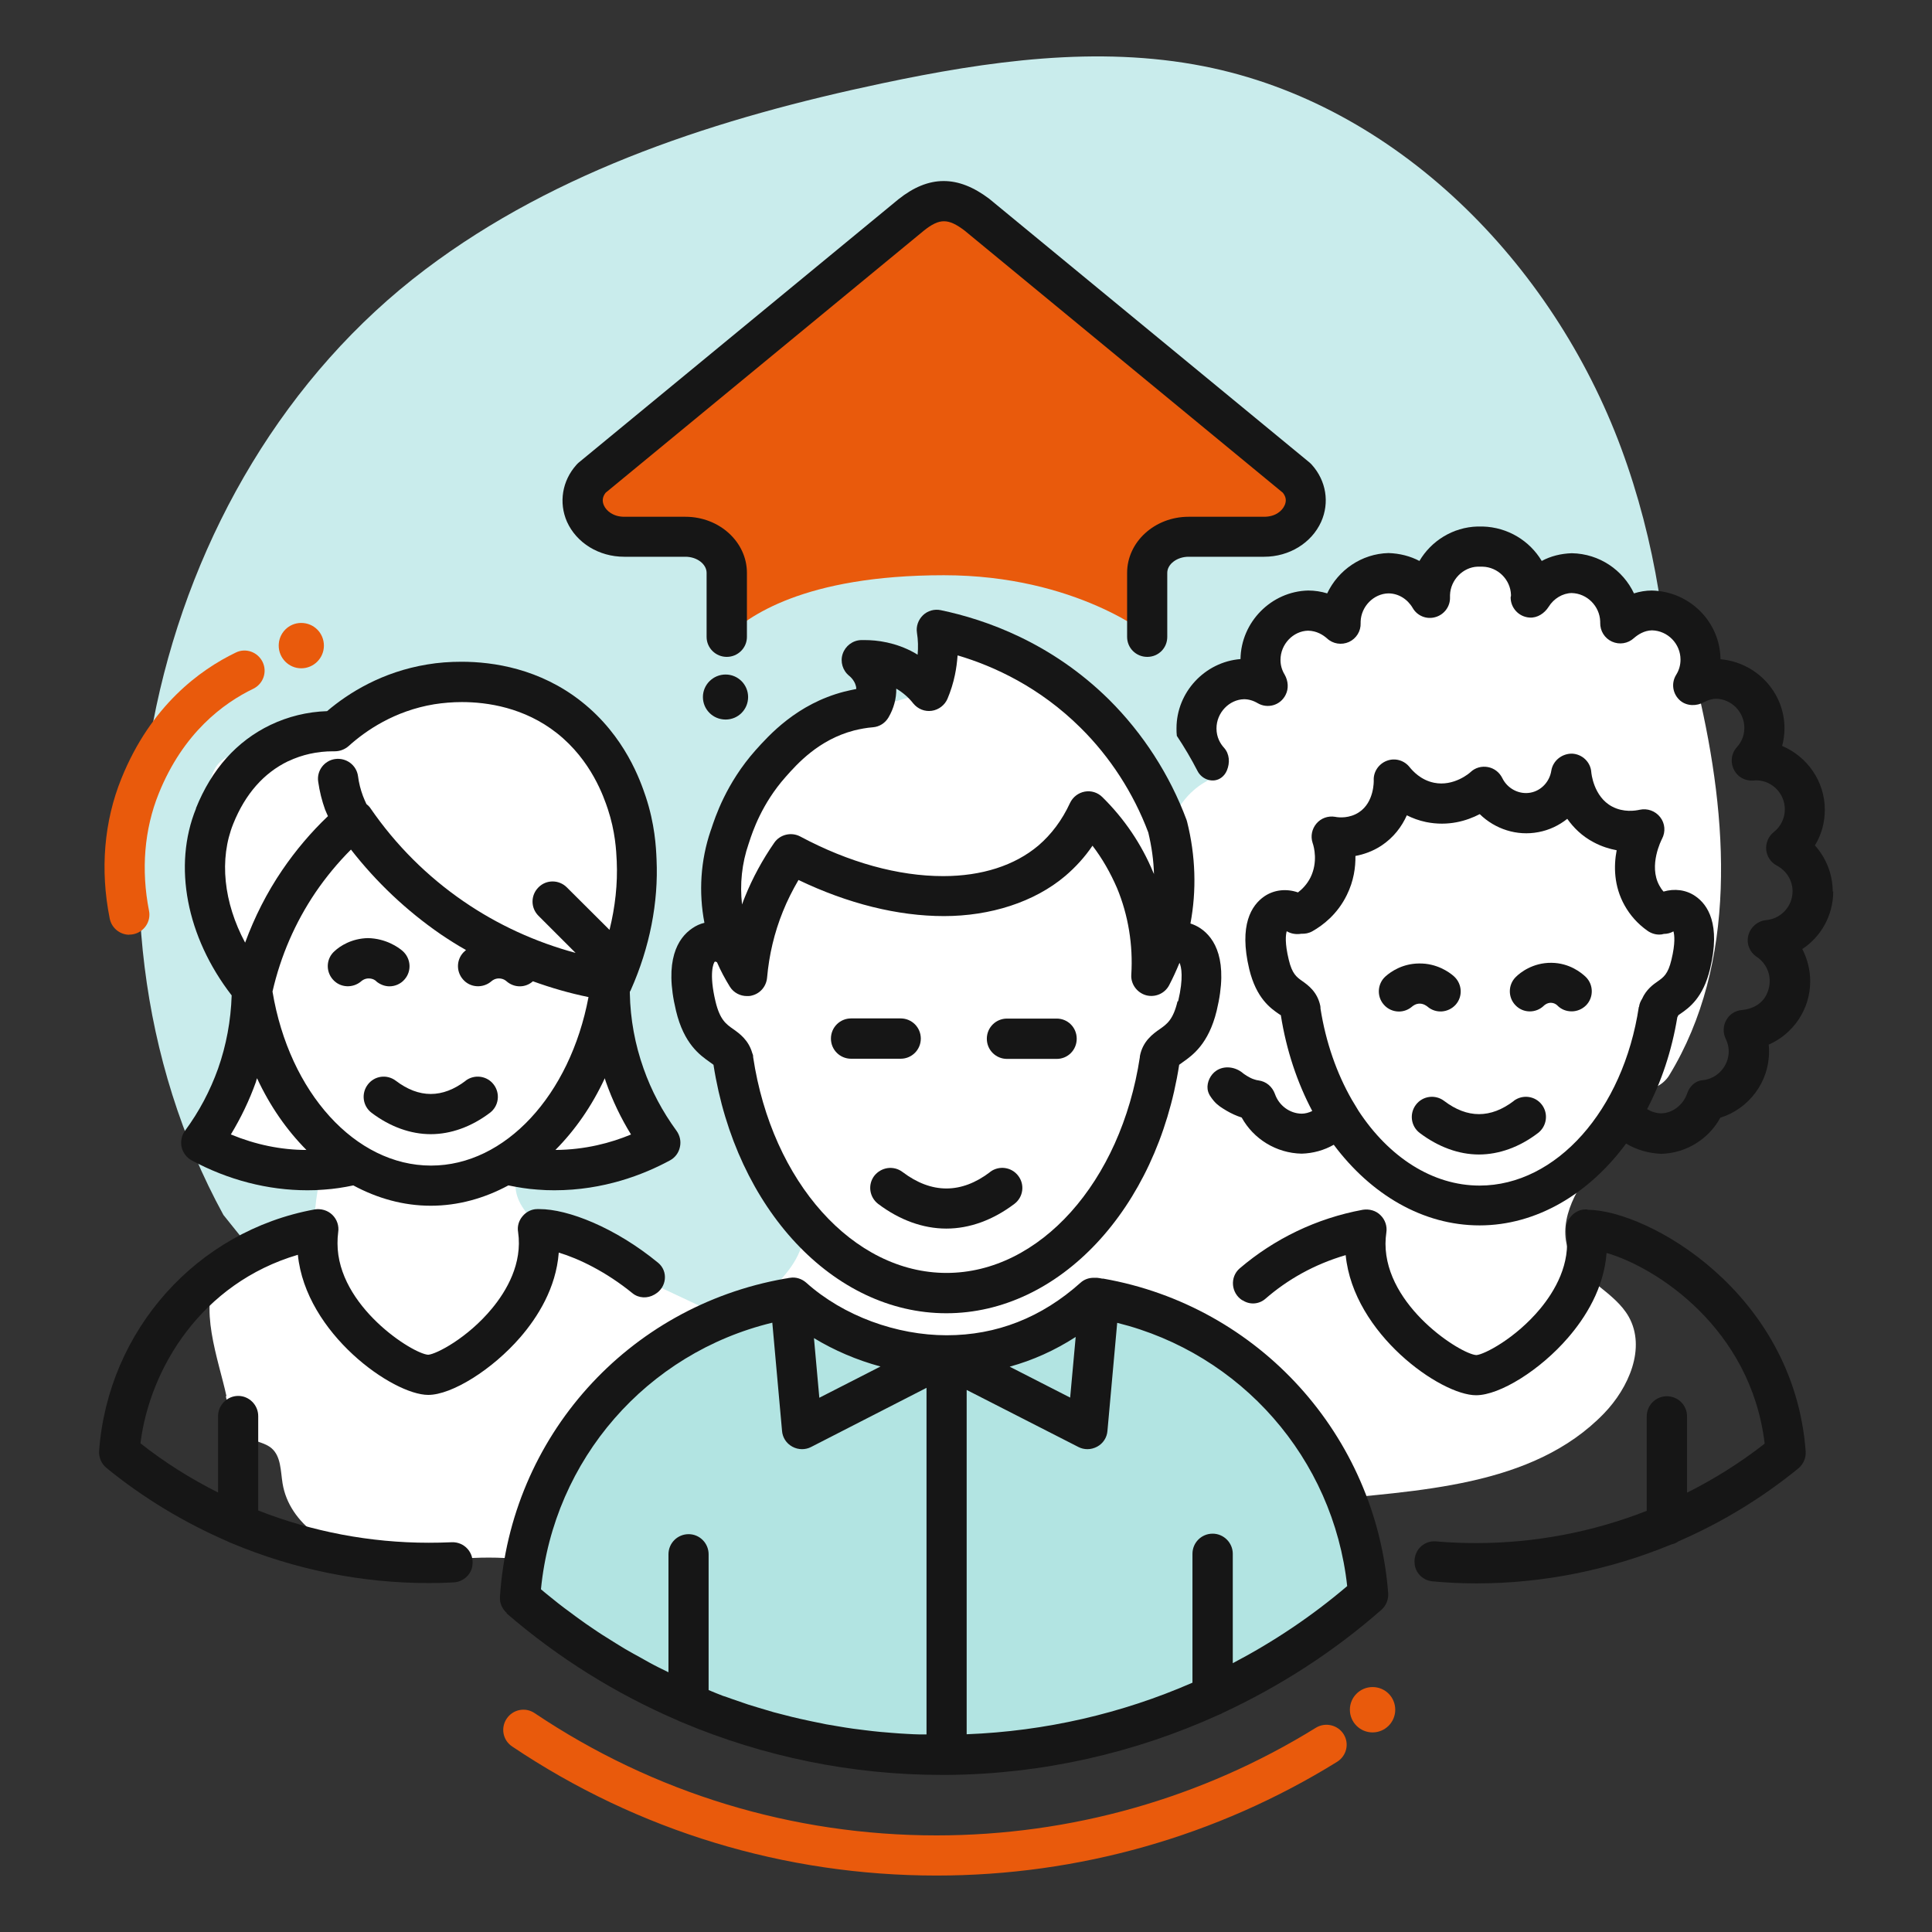
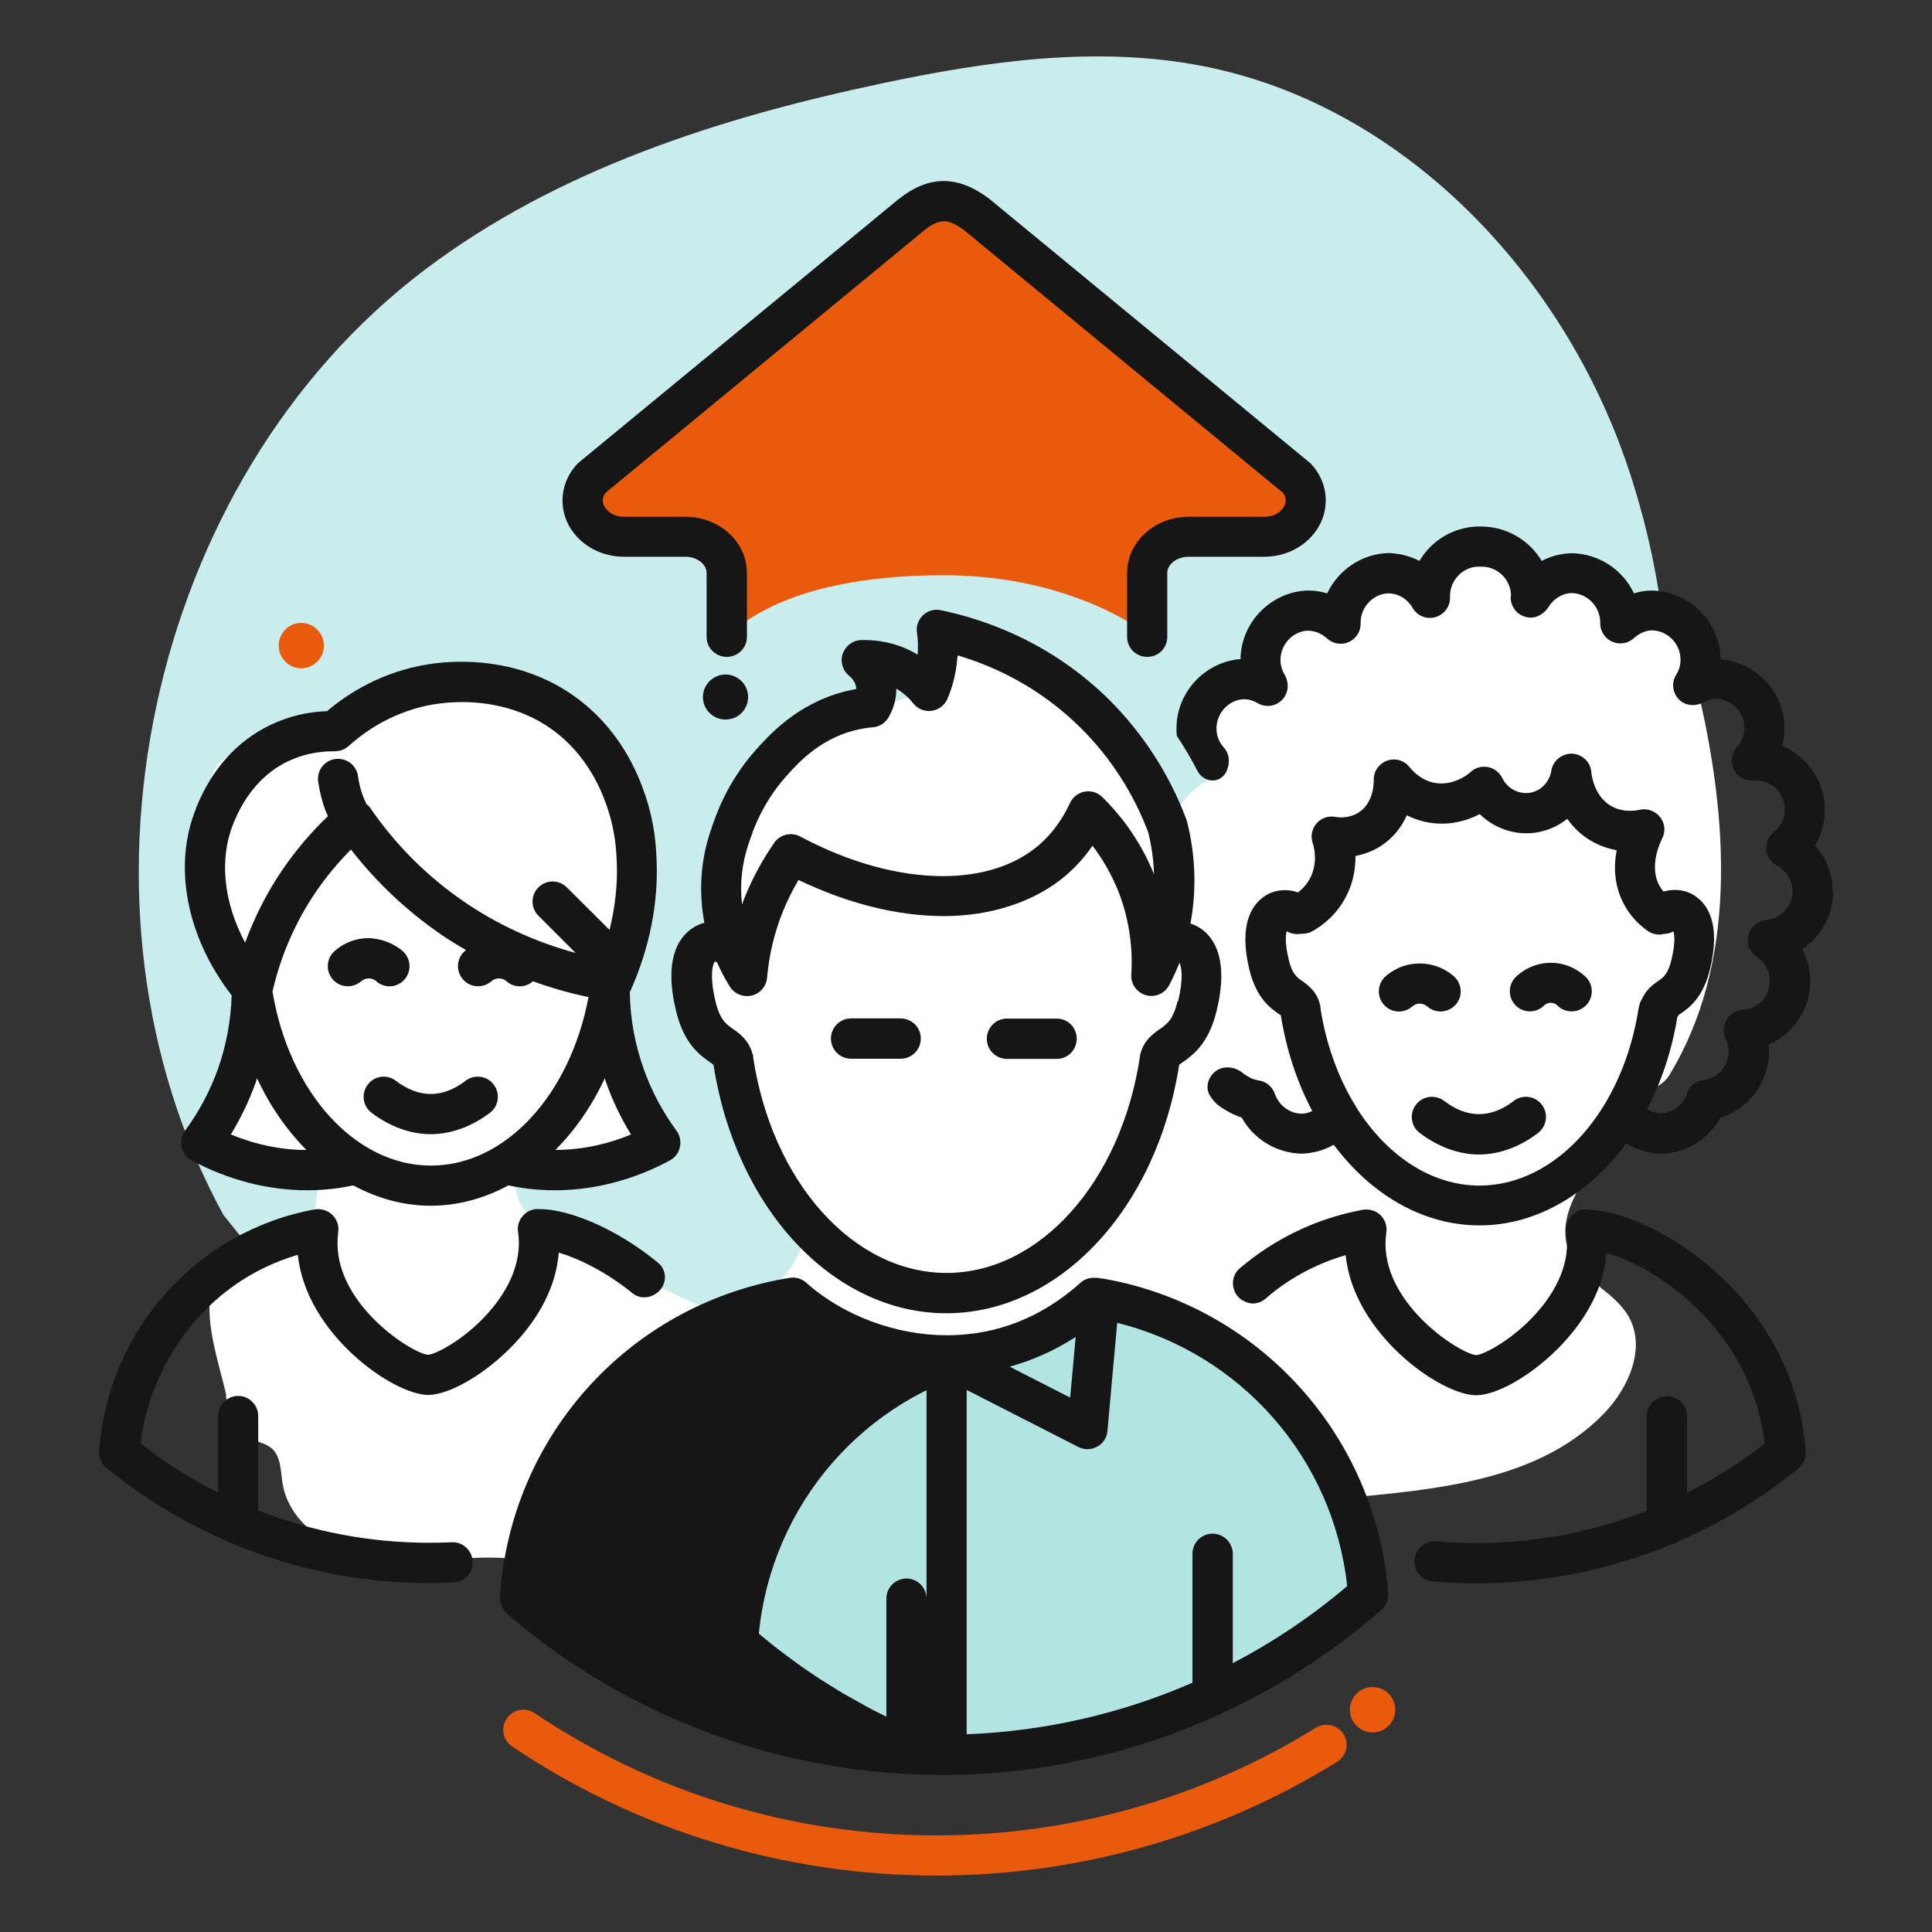
<svg xmlns="http://www.w3.org/2000/svg" id="Calque_1" viewBox="0 0 115 115">
  <rect x="0" y="0" width="115" height="115" fill="#333333" stroke="none" />
  <defs>
    <style>.cls-1{fill:#e95a0c;}.cls-2{fill:#fff;}.cls-3{fill:#b2e4e2;}.cls-4{fill:#c9ecec;}.cls-5{fill:#161616;}</style>
  </defs>
  <path class="cls-4" d="m13.3,72.32C3.27,53.99,8.69,28.59,25.31,16.04c7.89-5.96,17.55-9.04,27.2-11.08,6.29-1.33,12.81-2.26,19.12-1.02,11.48,2.25,20.78,11.7,24.87,22.74,4.09,11.05,3.52,23.42.49,34.8-1.51,5.66-3.66,11.27-7.38,15.77-6.05,7.32-15.49,10.85-24.74,12.78-12.03,2.51-24.5,2.81-36.63.9" />
  <path class="cls-2" d="m13.44,83.1c.2.96.51,2.02,1.37,2.49.44.24.98.29,1.36.62.56.49.53,1.35.65,2.09.4,2.44,2.91,4.02,5.35,4.42s4.93-.06,7.4,0c2.81.07,5.56.8,8.35,1.21,3.72.54,7.5.49,11.24.16,9.8-.89,19.32-3.75,29.11-4.75,6.1-.62,12.94-.8,17.2-5.2,1.48-1.53,2.52-3.9,1.48-5.76-.84-1.49-2.77-2.16-3.49-3.72-.82-1.75.25-3.79,1.48-5.28,1.23-1.49,2.74-2.95,2.96-4.87.28.56,1.12.05,1.45-.49,4.1-6.71,3.52-15.26,1.72-22.91-.3-1.27-.67-2.6-1.6-3.52-1.07-1.05-2.66-1.33-4.03-1.93-2.16-.94-3.96-2.78-6.29-3.12-1.85-.27-3.69.45-5.38,1.24-3.94,1.83-7.69,4.07-11.15,6.69-1.19.89-2.44,2.55-1.46,3.67.61.7,1.99,1.29,1.44,2.03-1.45.44-2.62,1.71-2.95,3.19-.98-4.38-4.81-7.55-8.77-9.66-1.01-.54-2.13-1.04-3.25-.86s-2.17,1.33-1.79,2.41c-2.33.14-4.48,1.22-6.55,2.28-2.63,1.35-5.61,3.18-5.85,6.13-.11,1.33.39,2.7.02,3.98-.43,1.5-1.97,2.57-2.13,4.12-.12,1.11.51,2.14,1.09,3.1,1.99,3.3,3.66,6.81,4.96,10.44.25.7.49,1.42.45,2.17-.08,1.4-1.14,2.52-2.13,3.51-.56.55-1.17,1.14-1.95,1.26-.74.12-1.47-.21-2.15-.53-2.5-1.17-4.99-2.35-7.49-3.52-1.82-.86-3.99-2.47-3.29-4.36,3.13.74,6.61-.32,8.8-2.67-1.84-1.17-2.69-3.45-2.83-5.62-.14-2.17.29-4.34.44-6.51.26-3.96-.54-8.14-3.05-11.2s-6.97-4.7-10.63-3.2c-2.56,1.05-4.54,3.46-7.28,3.9-1.19.19-2.62.07-3.35,1.03-.29.38-.39.85-.48,1.32-.45,2.56-.28,5.24.51,7.72.52,1.66,1.31,3.23,1.71,4.93.4,1.69.36,3.61-.67,5.01-.81,1.11-2.24,2.41-1.44,3.52.26.36.69.54,1.1.69,1.77.63,3.64.96,5.52.95-.41,1.49-.55,3.06-.4,4.6-.07-.68-2.67-.45-3.05-.36-1.04.25-2.09.89-2.69,1.8-1.29,1.96-.01,5.22.45,7.37Z" />
  <path class="cls-3" d="m81.43,94.92c-.68-8.9-7.32-16.11-15.96-17.62h-.02c-.11-.02-.19-.04-.29-.05l-9,4.71v-1.27c-3.45,0-6.59-1.3-8.97-3.43-.08.01-.18.04-.28.05-1.08.19-2.14.47-3.15.84-5.59,2-9.99,6.5-11.87,12.14-.51,1.54-.83,3.17-.95,4.85,6.74,5.82,15.53,9.34,25.13,9.34h.09c9.68-.02,18.53-3.61,25.28-9.54" />
  <path class="cls-1" d="m17.93,39.78c.74,0,1.35-.6,1.35-1.35s-.6-1.35-1.35-1.35-1.34.61-1.34,1.35.6,1.35,1.34,1.35" />
  <path class="cls-1" d="m81.7,100.42c-.74,0-1.35.6-1.35,1.35s.61,1.35,1.35,1.35,1.35-.6,1.35-1.35-.6-1.35-1.35-1.35" />
  <path class="cls-5" d="m44.53,41.49c0-.74-.6-1.34-1.34-1.34s-1.35.6-1.35,1.34.6,1.34,1.35,1.34,1.34-.6,1.34-1.34" />
  <path class="cls-5" d="m54.81,61.82c0-.66-.53-1.2-1.2-1.2h-2.95c-.66,0-1.2.53-1.2,1.2s.54,1.2,1.2,1.2h2.95c.67,0,1.2-.54,1.2-1.2" />
  <path class="cls-5" d="m62.9,60.63h-2.96c-.66,0-1.2.53-1.2,1.2s.54,1.2,1.2,1.2h2.96c.66,0,1.19-.53,1.19-1.2s-.53-1.2-1.19-1.2" />
-   <path class="cls-5" d="m58.94,69.76c-1.72,1.31-3.49,1.31-5.22,0-.53-.4-1.27-.29-1.68.23-.4.53-.29,1.27.23,1.67,1.27.96,2.67,1.47,4.06,1.47s2.78-.51,4.05-1.47c.53-.4.63-1.15.23-1.67-.4-.53-1.15-.63-1.68-.23" />
  <path class="cls-5" d="m70.67,48.94s-.03-.08-.04-.13c-1-2.69-2.6-5.16-4.61-7.16-3.44-3.4-7.34-4.77-10.02-5.33-.38-.08-.78.03-1.06.3-.28.27-.42.66-.36,1.04.07.44.08.88.04,1.31-.07-.04-.13-.08-.2-.12-1.12-.62-2.22-.75-2.94-.75-.08,0-.16,0-.23,0-.5.02-.93.35-1.09.82-.16.47,0,1,.39,1.31.04.03.41.34.42.78h0c-.24.05-.48.1-.72.16-2.82.73-4.48,2.6-5.28,3.49-1.75,1.97-2.41,4.01-2.63,4.68l-.04.11c-.6,1.76-.72,3.66-.37,5.48-.26.06-.5.17-.73.33-.84.57-1.69,1.89-.96,4.91.47,1.97,1.43,2.64,2.01,3.05.07.05.17.12.22.16,1.33,8.58,7.14,14.79,13.86,14.79s12.53-6.21,13.86-14.79c.05-.04.15-.11.22-.16.57-.4,1.53-1.08,2.01-3.05.73-3.02-.12-4.34-.96-4.91-.19-.13-.39-.22-.6-.29.37-1.96.31-4.03-.2-6.06m-26.1,1.32l.05-.15c.18-.55.73-2.23,2.15-3.83.69-.78,1.97-2.22,4.08-2.77.37-.09.74-.16,1.12-.19.39-.03.73-.25.93-.59.31-.53.47-1.12.46-1.71.39.23.73.52,1.01.88.27.33.68.5,1.1.44.42-.06.78-.34.94-.72.19-.45.34-.93.44-1.41.08-.38.13-.77.16-1.17,2.19.65,4.89,1.9,7.32,4.31,1.76,1.74,3.15,3.89,4.03,6.23.2.83.32,1.67.34,2.5,0-.04-.02-.07-.04-.11-.7-1.69-1.72-3.2-3.03-4.49-.28-.28-.67-.4-1.05-.33-.38.07-.71.32-.88.68-.47,1.02-1.11,1.87-1.88,2.53-1.41,1.19-3.37,1.82-5.67,1.82-2.67,0-5.61-.81-8.51-2.36-.53-.28-1.2-.12-1.54.37-.7,1.01-1.29,2.09-1.75,3.23-.06.15-.12.3-.17.45-.14-1.21-.01-2.45.39-3.61m-2.1,13.1h0s0,0,0,0Zm27.63-3.72c-.26,1.09-.63,1.35-1.06,1.65-.4.28-1.01.71-1.18,1.61,0,0,0,.02,0,.03,0,0,0,.01,0,.02-1.13,7.45-5.97,12.85-11.51,12.85s-10.39-5.4-11.51-12.85c0-.01,0-.02,0-.04h0c0-.08-.03-.14-.05-.19h0c-.22-.78-.76-1.17-1.13-1.43-.43-.3-.8-.56-1.06-1.65-.4-1.67-.12-2.3-.04-2.37.02,0,.07,0,.13.04.22.51.48.99.77,1.46.22.35.61.55,1.01.55.1,0,.19,0,.29-.03.5-.12.86-.54.91-1.06.12-1.36.43-2.68.94-3.94.26-.65.58-1.28.93-1.88,2.94,1.41,5.91,2.15,8.66,2.15s5.38-.83,7.22-2.39c.61-.52,1.16-1.12,1.62-1.8.59.77,1.07,1.62,1.46,2.52.67,1.61.96,3.4.85,5.15-.04.56.33,1.07.87,1.23.55.15,1.12-.1,1.38-.59.23-.44.43-.88.62-1.34.11.23.25.89-.08,2.28" />
  <path class="cls-5" d="m84.5,59.74h.01c.24,0,.42.15.45.17.5.44,1.25.38,1.69-.11.44-.5.38-1.25-.11-1.69-.27-.24-1.02-.78-2.08-.76-.98.01-1.66.48-1.98.76-.49.43-.55,1.19-.11,1.69.23.27.57.41.9.41.28,0,.56-.1.79-.3.05-.04.21-.17.44-.17" />
  <path class="cls-5" d="m92.34,57.31c-1.1-.01-1.85.58-2.11.84-.47.46-.48,1.22-.02,1.69.46.48,1.22.48,1.69.02.02-.02.18-.17.41-.17h0c.23,0,.39.15.4.17.23.23.53.34.84.34s.62-.12.86-.36c.46-.47.45-1.23-.02-1.69-.26-.25-.97-.83-2.04-.84" />
  <path class="cls-5" d="m90.11,65.53c-1.38,1.05-2.77,1.05-4.15,0-.53-.4-1.28-.3-1.68.23-.4.53-.3,1.28.23,1.68,1.1.83,2.32,1.28,3.52,1.28s2.42-.44,3.52-1.28c.52-.4.63-1.15.23-1.68-.4-.53-1.15-.63-1.68-.23" />
  <path class="cls-5" d="m94.51,71.99h-.14c-.34,0-.66.17-.87.43-.23.26-.32.6-.27.94.28,1.87-.69,3.5-1.55,4.54-1.47,1.77-3.34,2.73-3.8,2.76-.9-.04-5.41-2.88-5.41-6.63,0-.22.02-.44.05-.66.06-.38-.07-.77-.35-1.04-.27-.27-.66-.38-1.05-.32-2.77.51-5.28,1.74-7.33,3.49-.6.52-.51,1.48.16,1.9h.02c.42.28.97.24,1.35-.09,1.31-1.14,2.9-2.05,4.78-2.6.46,4.69,5.66,8.34,7.76,8.34,1.42,0,3.83-1.51,5.48-3.43,1.02-1.18,2.13-2.92,2.29-5.04,2.94.85,8.59,4.47,9.41,11.35-1.44,1.13-2.99,2.1-4.62,2.92v-4.54c0-.66-.53-1.2-1.2-1.2s-1.2.54-1.2,1.2v5.62c-3.21,1.26-6.66,1.92-10.14,1.92-.8,0-1.6-.03-2.4-.1-.77-.07-1.38.6-1.27,1.36,0,0,0,.02,0,.03.08.54.53.95,1.08.99.86.08,1.73.12,2.59.12,4.01,0,7.95-.81,11.61-2.32.15-.03.29-.09.41-.18,2.56-1.11,4.97-2.57,7.15-4.35.3-.25.46-.63.43-1.02-.71-9.48-9.43-14.37-13-14.37" />
  <path class="cls-5" d="m109.09,53.07c0-1.03-.39-2-1.06-2.75.39-.63.59-1.36.59-2.12,0-1.69-1.04-3.16-2.54-3.8.09-.34.14-.69.14-1.05,0-2.13-1.66-3.92-3.81-4.11-.02-2.21-1.82-4.04-4.09-4.09-.35,0-.71.06-1.06.17-.65-1.38-2.05-2.36-3.7-2.39-.64.02-1.25.17-1.79.46-.71-1.19-2.01-2.01-3.52-2.05-.04,0-.08,0-.12,0-.05,0-.1,0-.18,0-1.47.04-2.76.86-3.46,2.05-.55-.29-1.18-.45-1.84-.47-1.61.04-3,1.02-3.65,2.4-.36-.11-.74-.17-1.13-.17-2.2.05-4,1.88-4.03,4.08-2.12.17-3.81,1.97-3.81,4.12,0,.15,0,.3.02.45.45.68.86,1.37,1.23,2.09.27.53.96.75,1.43.39.13-.1.24-.23.32-.42.19-.46.16-.98-.17-1.35-.21-.23-.45-.61-.45-1.15,0-.94.76-1.72,1.64-1.74.27,0,.55.08.82.24.57.33,1.33.14,1.65-.49.2-.38.16-.84-.05-1.21-.17-.28-.25-.57-.25-.88,0-.94.76-1.72,1.64-1.74.53.01.9.26,1.13.46.35.33.87.41,1.31.21.43-.2.71-.64.69-1.12,0-.03,0-.06,0-.09.03-.91.78-1.66,1.65-1.68.6,0,1.14.34,1.45.87.27.47.83.7,1.36.54.52-.15.88-.64.86-1.18,0-.04,0-.09,0-.13.03-.91.78-1.66,1.64-1.69h.09s.16,0,.16,0h.04c.92.02,1.67.77,1.7,1.68,0,.05,0,.09-.02.12-.02.63.47,1.19,1.13,1.23.46.03.88-.25,1.13-.64.31-.5.84-.81,1.37-.82.92.02,1.67.78,1.7,1.69,0,.03,0,.06,0,.08-.01.48.26.92.7,1.12.44.2.95.12,1.31-.21.23-.2.6-.45,1.07-.46.94.02,1.7.8,1.7,1.74,0,.32-.08.62-.26.91-.31.5-.21,1.15.25,1.54.4.33.97.33,1.42.08.25-.13.5-.2.7-.2.94.02,1.69.8,1.69,1.74,0,.54-.24.92-.45,1.15-.4.45-.41,1.13.02,1.61.27.3.69.42,1.09.36h.11c.91.04,1.64.8,1.64,1.73,0,.52-.24,1.02-.66,1.35-.32.25-.48.65-.45,1.05.04.4.28.76.63.94.58.31.94.89.94,1.53,0,.89-.68,1.64-1.58,1.72-.5.05-.92.41-1.05.9-.13.49.07,1,.49,1.28.72.48,1,1.4.59,2.25-.27.56-.85.87-1.46.92-.39.03-.74.25-.93.59-.2.34-.21.77-.04,1.12.12.25.18.5.18.75,0,.88-.68,1.64-1.57,1.72-.44.04-.77.38-.91.8-.24.69-.88,1.16-1.54,1.17-.3,0-.59-.1-.84-.25.85-1.62,1.47-3.47,1.8-5.47.02-.04.05-.08.06-.12.04-.03.08-.06.13-.09.51-.35,1.35-.95,1.76-2.67.64-2.65-.13-3.82-.88-4.33-.55-.38-1.24-.46-1.89-.27-.1-.11-.18-.23-.25-.36-.66-1.2.13-2.72.16-2.78.22-.42.18-.92-.11-1.29-.29-.37-.76-.54-1.22-.44-.27.06-.96.17-1.64-.19-1.12-.59-1.24-2.03-1.24-2.04-.04-.61-.54-1.08-1.14-1.11-.6-.01-1.14.41-1.24,1.01-.1.66-.6,1.19-1.23,1.31-.68.13-1.38-.23-1.69-.87-.17-.34-.48-.58-.85-.65-.37-.07-.75.03-1.03.29-.03.04-1,.89-2.19.64-.78-.16-1.26-.7-1.44-.92-.32-.41-.86-.57-1.35-.39-.49.18-.82.66-.79,1.18,0,.01.04,1.29-.88,1.89-.56.37-1.19.32-1.42.27-.42-.07-.84.08-1.11.4-.27.32-.36.75-.23,1.15.09.25.32,1.14-.12,2.05-.21.42-.5.71-.75.9-.69-.24-1.43-.16-2.01.24-.75.52-1.52,1.69-.89,4.33.42,1.73,1.26,2.32,1.77,2.67.04.02.07.05.11.07.33,2.09.98,4.02,1.87,5.7h0c-.2.1-.42.16-.63.16-.71-.01-1.35-.48-1.59-1.17-.16-.44-.52-.75-.98-.81-.08-.01-.17-.03-.25-.06-.29-.08-.65-.35-.65-.35-.48-.42-1.15-.48-1.61-.17-.35.23-.57.69-.52,1.1.04.3.21.5.37.7.23.27.47.41.77.59.27.16.58.3.89.4.7,1.27,2.05,2.12,3.57,2.15.68-.02,1.33-.2,1.91-.53h0c2.22,2.97,5.31,4.8,8.68,4.8s6.5-1.86,8.72-4.87c.62.37,1.33.58,2.1.61,1.48-.04,2.82-.88,3.51-2.15,1.7-.53,2.9-2.12,2.9-3.93,0-.14,0-.28-.02-.42,1.46-.64,2.47-2.1,2.47-3.77,0-.68-.17-1.33-.47-1.92,1.11-.73,1.84-2,1.84-3.43m-11.57,6.87c-.93,6.16-4.92,10.64-9.48,10.64-2.81,0-5.4-1.7-7.2-4.44l-.41-.68c-.89-1.56-1.54-3.39-1.86-5.42,0-.05,0-.1-.01-.15-.17-.84-.73-1.24-1.07-1.48-.34-.24-.61-.43-.81-1.28-.24-.99-.18-1.48-.12-1.69.27.16.58.2.87.15.22.01.45-.03.66-.15.62-.35,1.49-1.01,2.05-2.16.41-.83.52-1.64.51-2.32.48-.09,1.02-.27,1.54-.61.74-.49,1.22-1.14,1.52-1.81.34.17.71.31,1.14.4,1.32.27,2.43-.07,3.2-.47.91.89,2.21,1.32,3.5,1.07.64-.12,1.22-.4,1.71-.79.37.52.87,1.03,1.58,1.4.47.25.93.39,1.36.47-.18.94-.17,2.13.47,3.28.33.59.78,1.1,1.36,1.51.21.15.46.23.7.23.1,0,.19-.01.28-.04.2,0,.39-.05.57-.15.06.21.12.7-.12,1.69-.2.85-.47,1.04-.81,1.28-.28.19-.7.5-.94,1.05-.09.14-.16.3-.18.48" />
  <path class="cls-1" d="m43.26,37.92c1.2-1.19,4.56-3.68,12.92-3.68,7.92,0,12.31,3.66,12.31,3.66l1.01-5.21,5.28-.71s4.11-2.28,1.93-3.26-9.06-8.35-9.06-8.35c0,0-11.33-9.34-11.75-9.2s-18.84,16.73-19.83,16.13-1.27,3.55-1.13,3.98,6.8.85,6.8.85l1.42,1.42.12,4.39Z" />
  <path class="cls-5" d="m37.16,33.14h3.64c.69,0,1.26.44,1.26.96v3.81c0,.66.54,1.19,1.2,1.19s1.2-.53,1.2-1.19v-3.81c0-1.84-1.64-3.34-3.66-3.34h-3.64c-.67,0-1.07-.36-1.21-.67-.12-.26-.09-.52.1-.76l18.94-15.6c.94-.75,1.45-.74,2.42-.01l18.95,15.61c.19.24.23.49.1.76-.14.31-.53.67-1.21.67h-4.5c-2.02,0-3.66,1.5-3.66,3.34v3.81c0,.66.53,1.19,1.2,1.19s1.19-.53,1.19-1.19v-3.81c0-.52.58-.96,1.27-.96h4.5c1.49,0,2.82-.82,3.39-2.08.51-1.14.3-2.44-.55-3.39-.04-.04-.08-.09-.13-.13l-19.08-15.71c-1.87-1.41-3.59-1.41-5.4.03l-19.04,15.68s-.09.08-.13.13c-.85.95-1.06,2.25-.56,3.39.57,1.26,1.9,2.08,3.4,2.08" />
  <path class="cls-5" d="m11.67,48.12c-1.39,3.42-.57,7.65,2.12,11.13-.05,1.51-.32,2.97-.81,4.36-.47,1.31-1.12,2.55-1.97,3.7-.2.28-.27.63-.2.97.08.34.3.63.6.79,2.17,1.17,4.54,1.78,6.89,1.78.33,0,.67-.01,1-.04.59-.04,1.17-.13,1.73-.25,1.43.77,2.98,1.21,4.61,1.21s3.19-.44,4.62-1.21c.55.11,1.12.21,1.73.25.34.03.68.04,1.01.04,2.94,0,5.33-.94,6.88-1.78.3-.16.52-.45.59-.79.08-.34,0-.69-.2-.97-.84-1.15-1.5-2.39-1.96-3.7-.51-1.43-.79-2.94-.82-4.48,0,0,0-.02,0-.02,0-.03,0-.06,0-.08.03-.04.05-.08.07-.13,1.11-2.5,1.64-5.18,1.52-7.75-.03-.73-.1-2.1-.65-3.75-.3-.88-1.2-3.57-3.82-5.64-2.48-1.96-5.25-2.37-7.14-2.37-.7,0-1.38.05-2.03.16-2.69.44-4.69,1.69-5.97,2.78-1.19.04-2.32.32-3.37.82-2,.96-3.5,2.63-4.44,4.97m2.08,19.41c.6-.99,1.1-2.03,1.49-3.12.02-.08.04-.15.07-.23.77,1.66,1.77,3.09,2.94,4.27-1.52,0-3.04-.32-4.49-.92m11.9,1.85c-4.49,0-8.43-4.34-9.43-10.36.49-2.13,1.35-4.11,2.56-5.9.62-.91,1.33-1.77,2.11-2.55,1.52,1.95,3.31,3.64,5.34,5.04.49.33.99.65,1.51.94-.03.02-.05.04-.07.06-.5.43-.55,1.19-.11,1.69.43.5,1.19.54,1.69.11.04-.04.21-.17.44-.17.27,0,.43.14.46.17.23.2.51.3.79.3s.56-.1.78-.3c1.08.39,2.18.71,3.31.94-1.1,5.84-4.96,10.03-9.37,10.03m11.9-1.85c-1.2.5-2.73.91-4.5.92,1.17-1.18,2.17-2.61,2.94-4.27.02.08.04.15.07.23.38,1.08.88,2.13,1.49,3.12m-20.4-22.22c.82-.39,1.72-.59,2.67-.59h.1c.3,0,.59-.11.82-.31,1.02-.92,2.73-2.1,5.1-2.49.51-.08,1.08-.13,1.64-.13,1.51,0,3.72.32,5.66,1.85,2.06,1.63,2.79,3.81,3.03,4.52.44,1.33.5,2.44.53,3.1.06,1.34-.09,2.72-.43,4.09l-2.54-2.53c-.47-.47-1.23-.47-1.69,0-.47.47-.47,1.22,0,1.69l2.21,2.21c-2.38-.64-4.65-1.68-6.67-3.07-2.17-1.49-4.04-3.36-5.54-5.54-.06-.1-.15-.17-.24-.25-.07-.16-.15-.32-.21-.49-.14-.38-.24-.77-.29-1.17-.09-.66-.7-1.11-1.36-1.02-.65.09-1.11.7-1.01,1.35.08.57.22,1.13.41,1.66.05.14.12.26.17.39-1.02.97-1.93,2.05-2.72,3.21-.92,1.35-1.65,2.8-2.21,4.32-1.28-2.39-1.56-4.97-.7-7.09.71-1.76,1.81-3.01,3.26-3.71" />
  <path class="cls-5" d="m27.72,64.33c-1.38,1.05-2.78,1.05-4.16,0-.53-.4-1.27-.3-1.67.23-.4.53-.3,1.28.23,1.68,1.1.83,2.32,1.27,3.52,1.27s2.42-.44,3.52-1.27c.53-.4.63-1.15.23-1.68-.4-.53-1.15-.63-1.68-.23" />
  <path class="cls-5" d="m26.9,91.8c-.46.02-.92.03-1.38.03-3.49,0-6.94-.66-10.15-1.92v-5.62c0-.66-.54-1.2-1.19-1.2s-1.2.54-1.2,1.2v4.55c-1.63-.82-3.18-1.79-4.62-2.93.56-4.48,3.64-9.53,9.37-11.22.47,4.69,5.66,8.34,7.76,8.34,1.41,0,3.82-1.51,5.48-3.43,1.02-1.18,2.13-2.92,2.29-5.04,1.18.35,2.82,1.14,4.39,2.42.37.3.89.32,1.3.08.02-.01.03-.02.05-.03.68-.4.79-1.35.18-1.86-2.58-2.12-5.39-3.2-7.06-3.2h-.15c-.33,0-.66.17-.87.43-.22.26-.32.6-.26.94.27,1.87-.69,3.5-1.55,4.54-1.46,1.77-3.33,2.73-3.8,2.76-.9-.04-5.4-2.88-5.4-6.63,0-.22.01-.44.04-.66.06-.38-.07-.77-.35-1.04-.28-.27-.67-.38-1.05-.32-7.01,1.28-12.29,7.18-12.83,14.36-.03.39.13.77.43,1.02,2.2,1.8,4.65,3.27,7.24,4.39.08.04.16.08.25.11,3.68,1.54,7.65,2.36,11.69,2.36.5,0,1-.01,1.49-.04.56-.03,1.04-.44,1.12-1,0,0,0-.01,0-.02.11-.75-.48-1.4-1.23-1.37" />
  <path class="cls-5" d="m22.39,58.41c.23.19.51.3.79.3.33,0,.67-.14.9-.41.44-.5.38-1.25-.11-1.69-.26-.23-1.01-.75-2.07-.77-.98.02-1.67.48-1.98.77-.5.43-.55,1.19-.11,1.69.43.5,1.19.54,1.69.11.04-.04.21-.17.44-.17.28,0,.43.14.46.17" />
-   <path class="cls-1" d="m7.7,55.63c.08,0,.16,0,.23-.02.65-.13,1.07-.76.94-1.4-.48-2.44-.28-4.85.58-6.98,1.46-3.62,3.86-5.38,5.62-6.23.6-.29.85-1,.56-1.6-.29-.59-1-.85-1.59-.56-2.14,1.03-5.06,3.16-6.81,7.49-1.04,2.56-1.28,5.45-.7,8.34.11.57.61.97,1.17.97" />
  <path class="cls-1" d="m78.33,102.84c-6.78,4.2-14.59,6.41-22.59,6.41-8.56,0-16.83-2.52-23.92-7.28-.55-.37-1.29-.22-1.66.33-.37.55-.23,1.29.33,1.66,7.49,5.03,16.22,7.68,25.26,7.68,8.44,0,16.69-2.34,23.84-6.77.56-.35.74-1.08.39-1.64-.35-.56-1.09-.73-1.65-.39" />
-   <path class="cls-5" d="m30.15,96.03c3.08,2.66,6.52,4.8,10.2,6.38.08.04.16.08.25.11,4.86,2.05,10.11,3.13,15.47,3.13h.28s.04,0,.06,0c5.63-.05,11.13-1.3,16.16-3.59.07-.02.14-.06.21-.1,3.4-1.58,6.59-3.63,9.45-6.14.28-.25.43-.62.4-.99-.72-9.39-7.69-17.09-16.95-18.72-.02,0-.04,0-.07,0-.1-.02-.19-.04-.3-.05-.04,0-.06,0-.1,0-.04,0-.07,0-.11,0-.02,0-.04,0-.05,0-.26.01-.52.1-.73.29-2.32,2.08-5,3.13-7.97,3.13s-6.14-1.14-8.36-3.13c-.26-.23-.62-.35-.96-.29-.06,0-.12.02-.18.03l-.13.02c-9.37,1.65-16.34,9.43-16.96,18.93,0,.02,0,.04,0,.06,0,.06,0,.12.01.17,0,.03,0,.06.01.09.01.05.03.11.05.16,0,.03.02.05.03.08.03.05.05.11.09.16.01.02.02.04.04.06.05.07.11.14.18.19m33.86-16.44l-.33,3.62-3.6-1.84c1.38-.38,2.69-.97,3.93-1.77m-6.48,3.16l6.64,3.39c.17.09.36.13.54.13.2,0,.39-.05.58-.15.35-.19.58-.54.61-.94l.58-6.43c7.37,1.83,12.86,8.06,13.69,15.67-2.1,1.79-4.39,3.32-6.81,4.59v-6.51c0-.66-.54-1.2-1.2-1.2s-1.2.53-1.2,1.2v7.67c-4.21,1.84-8.77,2.89-13.44,3.07v-20.49Zm-5.14-1.4l-3.64,1.86-.32-3.55c1.22.74,2.56,1.31,3.96,1.69m-6.44-2.62l.58,6.45c.03.4.26.75.61.94.18.1.38.15.58.15.18,0,.37-.04.54-.13l6.87-3.52v20.63c-.13,0-.27,0-.41,0-.24,0-.48-.02-.72-.03-.31-.02-.6-.03-.9-.06-.24-.02-.49-.04-.72-.06-.3-.03-.6-.06-.9-.1-.24-.03-.48-.06-.71-.09-.3-.04-.59-.09-.89-.14-.24-.04-.47-.08-.71-.12-.3-.06-.59-.12-.88-.18-.23-.05-.46-.1-.69-.15-.31-.07-.6-.14-.9-.22-.22-.06-.44-.11-.66-.17-.31-.09-.61-.18-.91-.27-.21-.06-.42-.13-.62-.19-.32-.11-.64-.22-.96-.33-.18-.07-.37-.13-.55-.19-.28-.11-.56-.22-.84-.34v-8.08c0-.66-.53-1.2-1.19-1.2s-1.2.53-1.2,1.2v7.02c-.39-.19-.78-.38-1.16-.59-.16-.09-.32-.18-.48-.27-.31-.17-.62-.34-.93-.52-.18-.11-.36-.22-.54-.33-.28-.17-.55-.34-.83-.52-.19-.12-.38-.25-.57-.38-.25-.17-.52-.35-.76-.53-.19-.13-.38-.28-.57-.42-.25-.18-.49-.36-.73-.55-.19-.15-.38-.3-.56-.45-.16-.13-.31-.25-.46-.38.76-7.74,6.31-14.07,13.78-15.87" />
+   <path class="cls-5" d="m30.15,96.03c3.08,2.66,6.52,4.8,10.2,6.38.08.04.16.08.25.11,4.86,2.05,10.11,3.13,15.47,3.13h.28s.04,0,.06,0c5.63-.05,11.13-1.3,16.16-3.59.07-.02.14-.06.21-.1,3.4-1.58,6.59-3.63,9.45-6.14.28-.25.43-.62.4-.99-.72-9.39-7.69-17.09-16.95-18.72-.02,0-.04,0-.07,0-.1-.02-.19-.04-.3-.05-.04,0-.06,0-.1,0-.04,0-.07,0-.11,0-.02,0-.04,0-.05,0-.26.01-.52.1-.73.29-2.32,2.08-5,3.13-7.97,3.13s-6.14-1.14-8.36-3.13c-.26-.23-.62-.35-.96-.29-.06,0-.12.02-.18.03l-.13.02c-9.37,1.65-16.34,9.43-16.96,18.93,0,.02,0,.04,0,.06,0,.06,0,.12.01.17,0,.03,0,.06.01.09.01.05.03.11.05.16,0,.03.02.05.03.08.03.05.05.11.09.16.01.02.02.04.04.06.05.07.11.14.18.19m33.86-16.44l-.33,3.62-3.6-1.84c1.38-.38,2.69-.97,3.93-1.77m-6.48,3.16l6.64,3.39c.17.09.36.13.54.13.2,0,.39-.05.58-.15.35-.19.58-.54.61-.94l.58-6.43c7.37,1.83,12.86,8.06,13.69,15.67-2.1,1.79-4.39,3.32-6.81,4.59v-6.51c0-.66-.54-1.2-1.2-1.2s-1.2.53-1.2,1.2v7.67c-4.21,1.84-8.77,2.89-13.44,3.07v-20.49Zm-5.14-1.4l-3.64,1.86-.32-3.55c1.22.74,2.56,1.31,3.96,1.69m-6.44-2.62l.58,6.45c.03.4.26.75.61.94.18.1.38.15.58.15.18,0,.37-.04.54-.13l6.87-3.52v20.63v-8.08c0-.66-.53-1.2-1.19-1.2s-1.2.53-1.2,1.2v7.02c-.39-.19-.78-.38-1.16-.59-.16-.09-.32-.18-.48-.27-.31-.17-.62-.34-.93-.52-.18-.11-.36-.22-.54-.33-.28-.17-.55-.34-.83-.52-.19-.12-.38-.25-.57-.38-.25-.17-.52-.35-.76-.53-.19-.13-.38-.28-.57-.42-.25-.18-.49-.36-.73-.55-.19-.15-.38-.3-.56-.45-.16-.13-.31-.25-.46-.38.76-7.74,6.31-14.07,13.78-15.87" />
</svg>